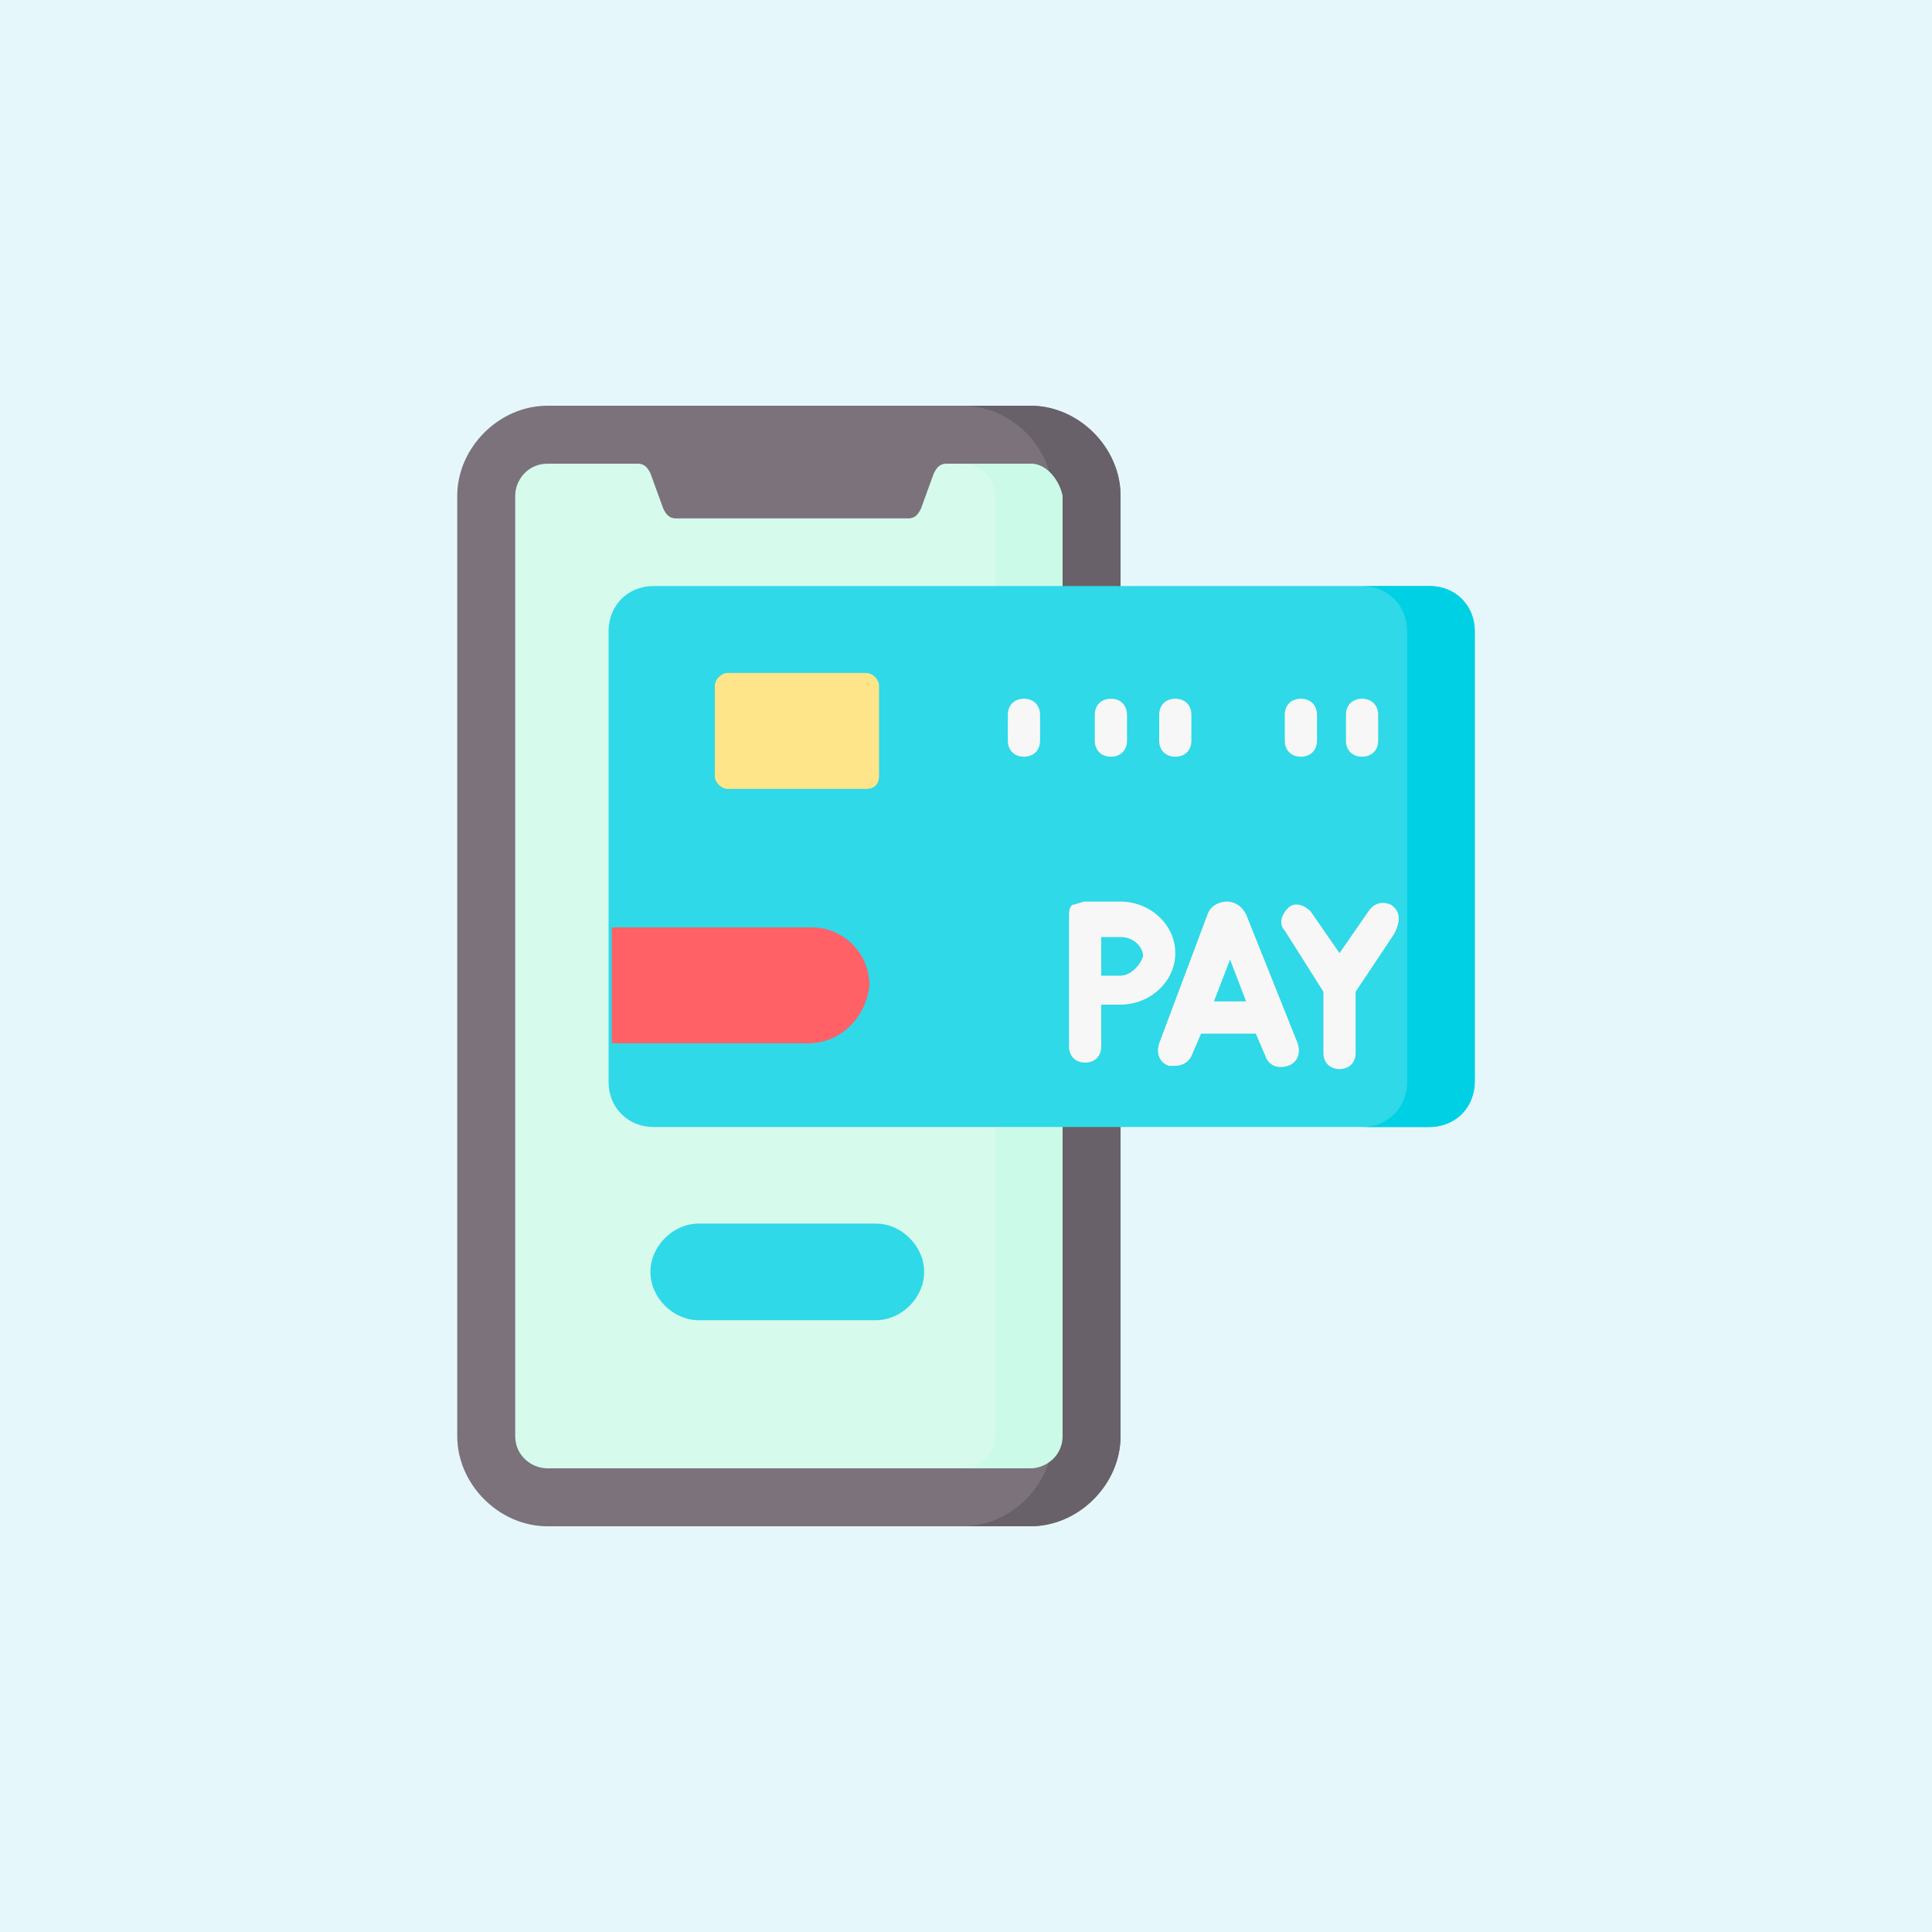
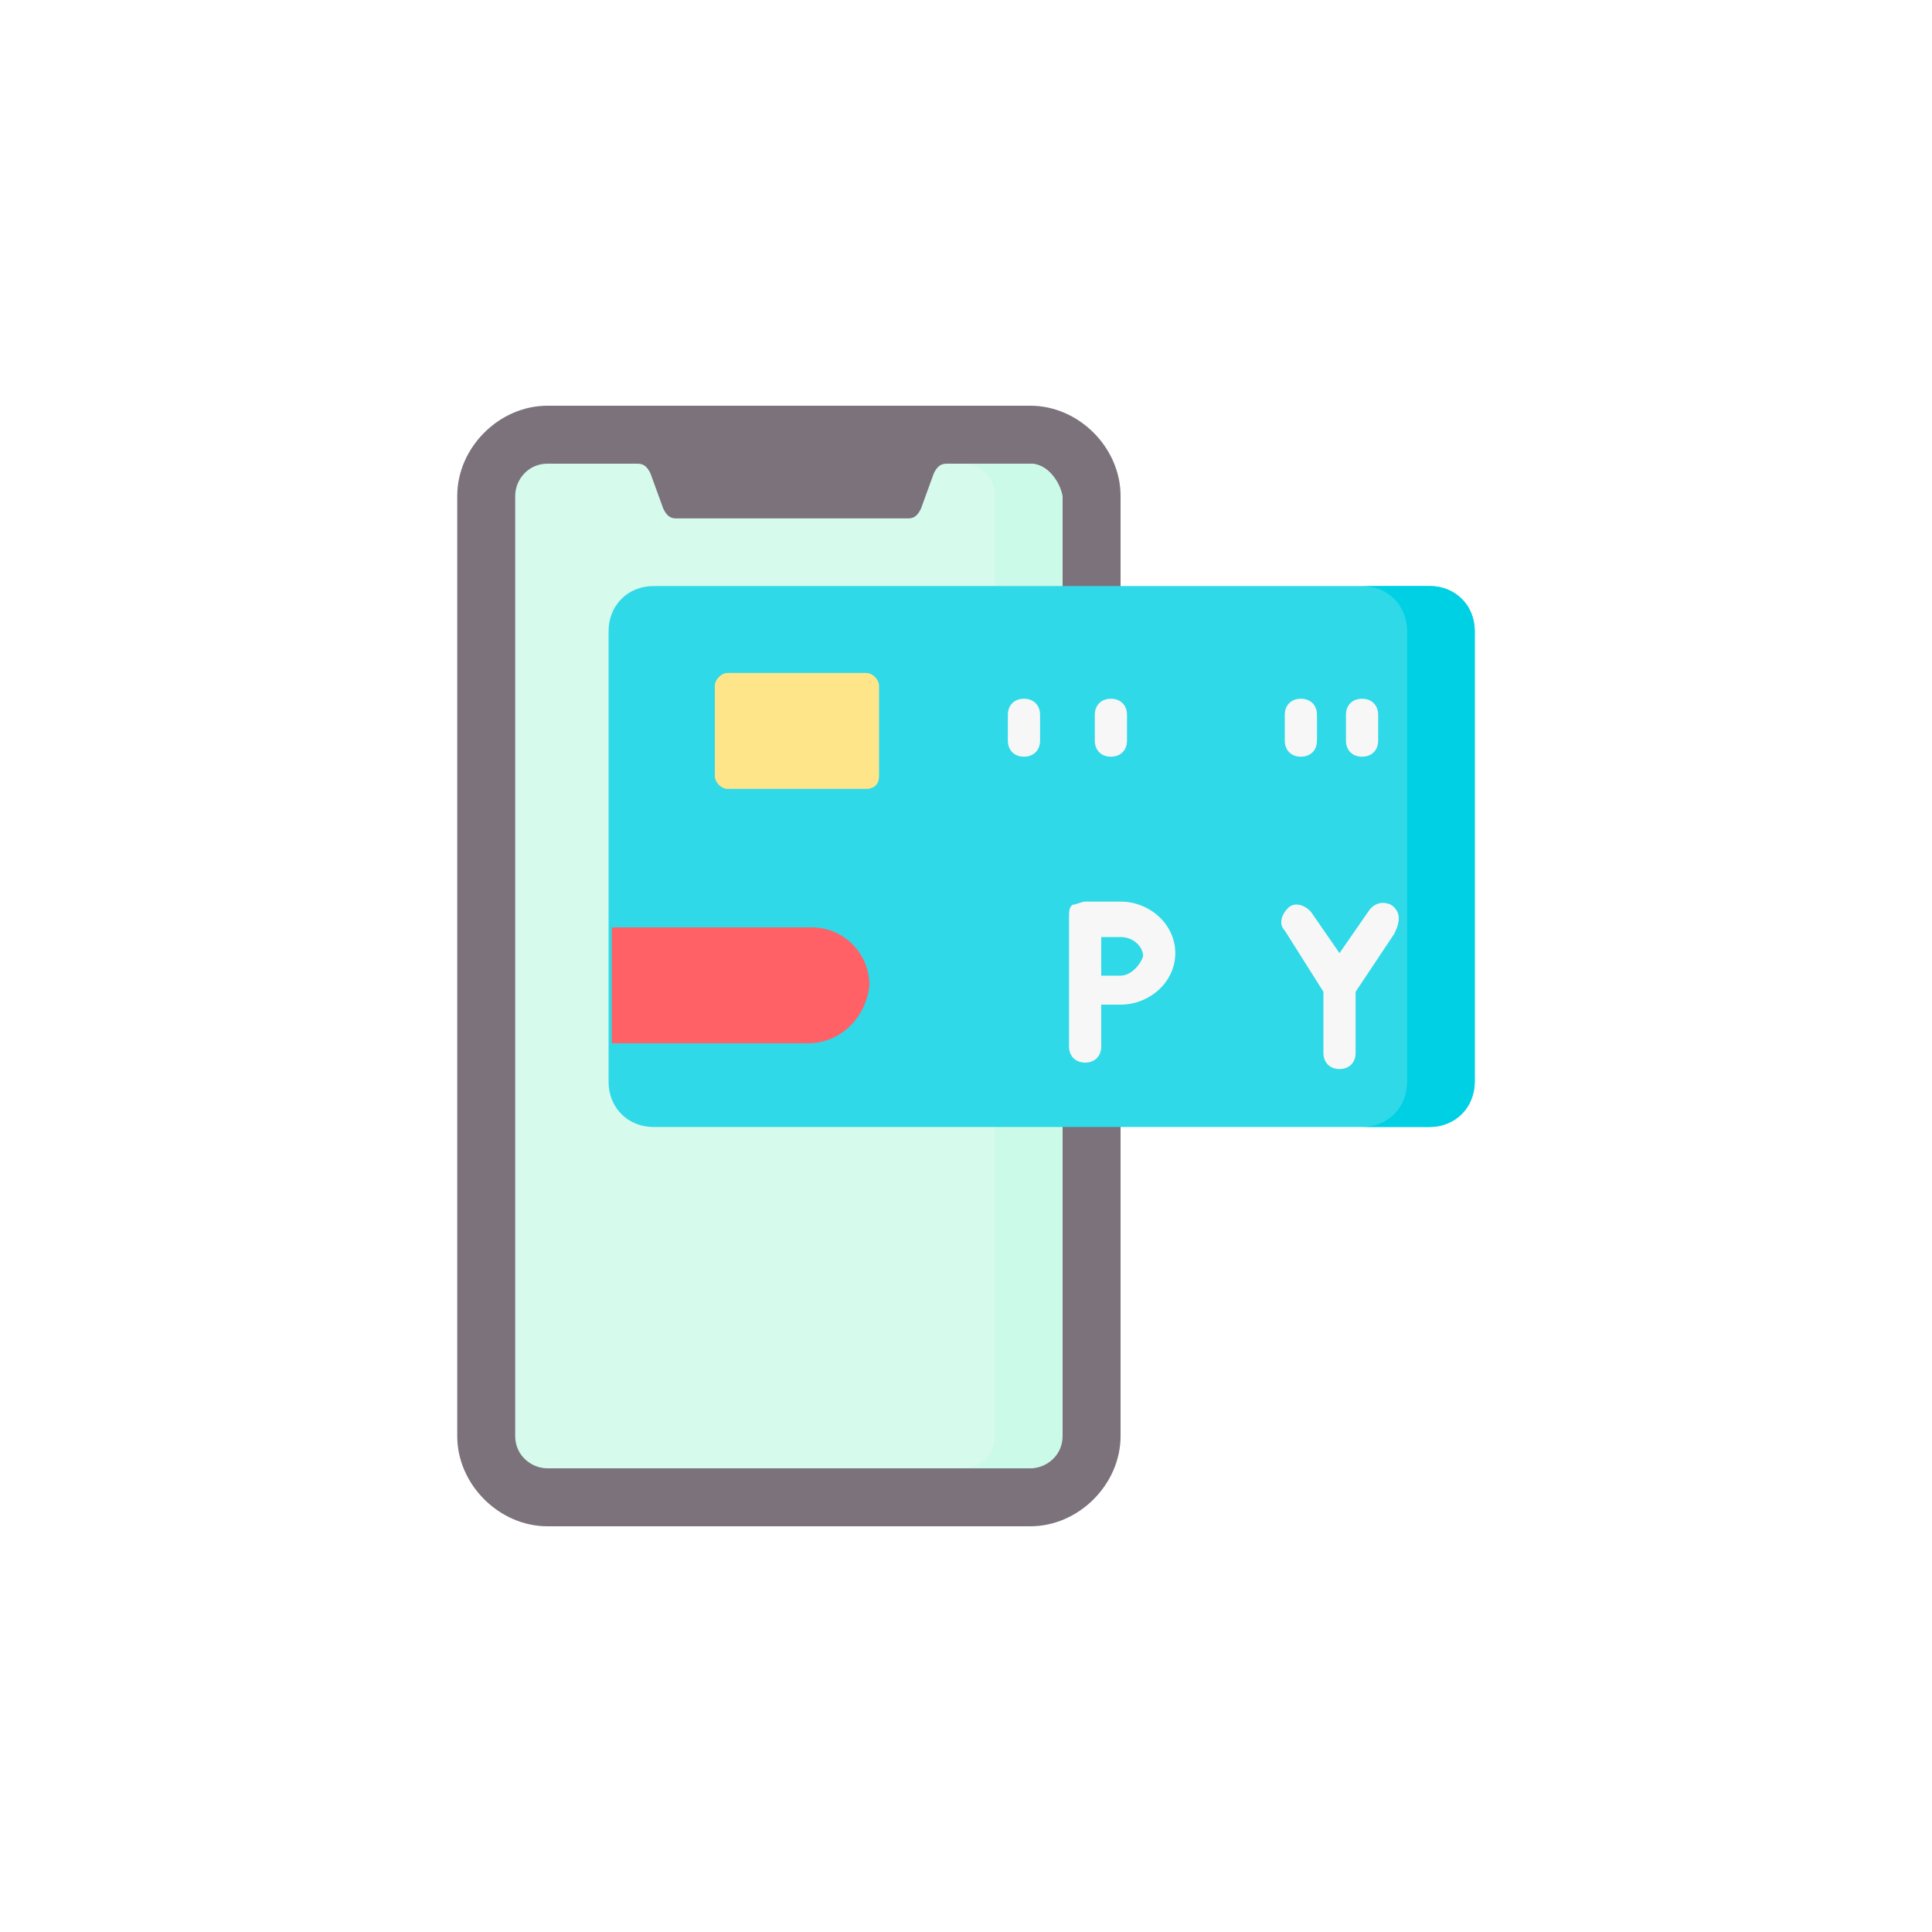
<svg xmlns="http://www.w3.org/2000/svg" version="1.1" id="Layer_1" x="0px" y="0px" width="60px" height="60px" viewBox="0 0 60 60" style="enable-background:new 0 0 60 60;" xml:space="preserve">
  <style type="text/css">
	.st0{fill:#E6F7FC;}
	.st1{fill:#7B727B;}
	.st2{fill:#686169;}
	.st3{fill:#D6FAEC;}
	.st4{fill:#CCFAE8;}
	.st5{fill:#2FD9E7;}
	.st6{fill:#00D0E4;}
	.st7{fill:#F8F7F7;}
	.st8{fill:#FFE589;}
	.st9{fill:#FF6167;}
</style>
-   <rect y="0" class="st0" width="60" height="60" />
  <g>
    <path class="st1" d="M32,47.4H17c-1.5,0-2.8-1.3-2.8-2.8V15.4c0-1.5,1.3-2.8,2.8-2.8h15c1.5,0,2.8,1.3,2.8,2.8v29.2   C34.8,46.1,33.5,47.4,32,47.4z" />
-     <path class="st2" d="M32,12.6h-2.1c1.5,0,2.8,1.3,2.8,2.8v29.2c0,1.5-1.3,2.8-2.8,2.8H32c1.5,0,2.8-1.3,2.8-2.8V15.4   C34.8,13.9,33.5,12.6,32,12.6z" />
    <path class="st3" d="M32.9,15.4v29.2c0,0.5-0.4,1-1,1H17c-0.5,0-1-0.4-1-1V15.4c0-0.5,0.4-1,1-1h2.8c0.2,0,0.3,0.1,0.4,0.3l0.4,1.1   c0.1,0.2,0.2,0.3,0.4,0.3h7.2c0.2,0,0.3-0.1,0.4-0.3l0.4-1.1c0.1-0.2,0.2-0.3,0.4-0.3H32C32.5,14.4,32.9,14.9,32.9,15.4z" />
    <g>
      <path class="st4" d="M32,14.4h-2.1c0.5,0,1,0.4,1,1v29.2c0,0.5-0.4,1-1,1H32c0.5,0,1-0.4,1-1V15.4C32.9,14.9,32.5,14.4,32,14.4z" />
    </g>
-     <path class="st5" d="M27.2,41h-5.5c-0.8,0-1.5-0.7-1.5-1.5s0.7-1.5,1.5-1.5h5.5c0.8,0,1.5,0.7,1.5,1.5S28,41,27.2,41z" />
    <path class="st5" d="M44.4,35H20.3c-0.8,0-1.4-0.6-1.4-1.4v-14c0-0.8,0.6-1.4,1.4-1.4h24.1c0.8,0,1.4,0.6,1.4,1.4v14   C45.8,34.3,45.2,35,44.4,35L44.4,35z" />
    <path class="st6" d="M44.4,18.2h-2.1c0.8,0,1.4,0.6,1.4,1.4v14c0,0.8-0.6,1.4-1.4,1.4h2.1c0.8,0,1.4-0.6,1.4-1.4v-14   C45.8,18.8,45.2,18.2,44.4,18.2z" />
    <g>
-       <path class="st7" d="M38.7,28.4C38.7,28.4,38.7,28.4,38.7,28.4c-0.1-0.2-0.3-0.4-0.6-0.4h0c-0.2,0-0.5,0.1-0.6,0.4c0,0,0,0,0,0    l-1.5,4c-0.1,0.3,0,0.6,0.3,0.7c0.1,0,0.1,0,0.2,0c0.2,0,0.4-0.1,0.5-0.3l0.3-0.7H39l0.3,0.7c0.1,0.3,0.4,0.4,0.7,0.3    c0.3-0.1,0.4-0.4,0.3-0.7L38.7,28.4z M37.7,31.1l0.5-1.3l0.5,1.3H37.7z" />
      <path class="st7" d="M43.2,28.1C43,28,42.7,28,42.5,28.3l-0.9,1.3l-0.9-1.3c-0.2-0.2-0.5-0.3-0.7-0.1c-0.2,0.2-0.3,0.5-0.1,0.7    l1.2,1.9l0,1.9c0,0.3,0.2,0.5,0.5,0.5h0c0.3,0,0.5-0.2,0.5-0.5l0-1.9l1.2-1.8C43.5,28.6,43.5,28.3,43.2,28.1L43.2,28.1z" />
      <path class="st7" d="M34.8,28h-1.1c-0.1,0-0.3,0.1-0.4,0.1c-0.1,0.1-0.1,0.2-0.1,0.4v4c0,0.3,0.2,0.5,0.5,0.5    c0.3,0,0.5-0.2,0.5-0.5v-1.3c0.2,0,0.5,0,0.6,0c0.9,0,1.7-0.7,1.7-1.6S35.7,28,34.8,28z M34.8,30.3c-0.1,0-0.4,0-0.6,0    c0-0.2,0-0.5,0-0.6c0-0.1,0-0.4,0-0.6h0.6c0.4,0,0.7,0.3,0.7,0.6C35.4,30,35.1,30.3,34.8,30.3L34.8,30.3z" />
    </g>
    <path class="st8" d="M26.9,24.5h-4.3c-0.2,0-0.4-0.2-0.4-0.4v-2.8c0-0.2,0.2-0.4,0.4-0.4h4.3c0.2,0,0.4,0.2,0.4,0.4v2.8   C27.3,24.4,27.1,24.5,26.9,24.5z" />
    <path class="st9" d="M25.1,32.4H19v-3.6h6.2c1,0,1.8,0.8,1.8,1.8C26.9,31.6,26.1,32.4,25.1,32.4z" />
    <g>
      <path class="st7" d="M31.8,21.7c-0.3,0-0.5,0.2-0.5,0.5V23c0,0.3,0.2,0.5,0.5,0.5c0.3,0,0.5-0.2,0.5-0.5v-0.8    C32.3,21.9,32.1,21.7,31.8,21.7z" />
      <path class="st7" d="M40.4,21.7c-0.3,0-0.5,0.2-0.5,0.5V23c0,0.3,0.2,0.5,0.5,0.5c0.3,0,0.5-0.2,0.5-0.5v-0.8    C40.9,21.9,40.7,21.7,40.4,21.7z" />
      <path class="st7" d="M42.3,21.7c-0.3,0-0.5,0.2-0.5,0.5V23c0,0.3,0.2,0.5,0.5,0.5c0.3,0,0.5-0.2,0.5-0.5v-0.8    C42.8,21.9,42.6,21.7,42.3,21.7z" />
      <path class="st7" d="M34.5,21.7c-0.3,0-0.5,0.2-0.5,0.5V23c0,0.3,0.2,0.5,0.5,0.5c0.3,0,0.5-0.2,0.5-0.5v-0.8    C35,21.9,34.8,21.7,34.5,21.7z" />
-       <path class="st7" d="M36.5,21.7c-0.3,0-0.5,0.2-0.5,0.5V23c0,0.3,0.2,0.5,0.5,0.5c0.3,0,0.5-0.2,0.5-0.5v-0.8    C37,21.9,36.8,21.7,36.5,21.7z" />
    </g>
  </g>
</svg>